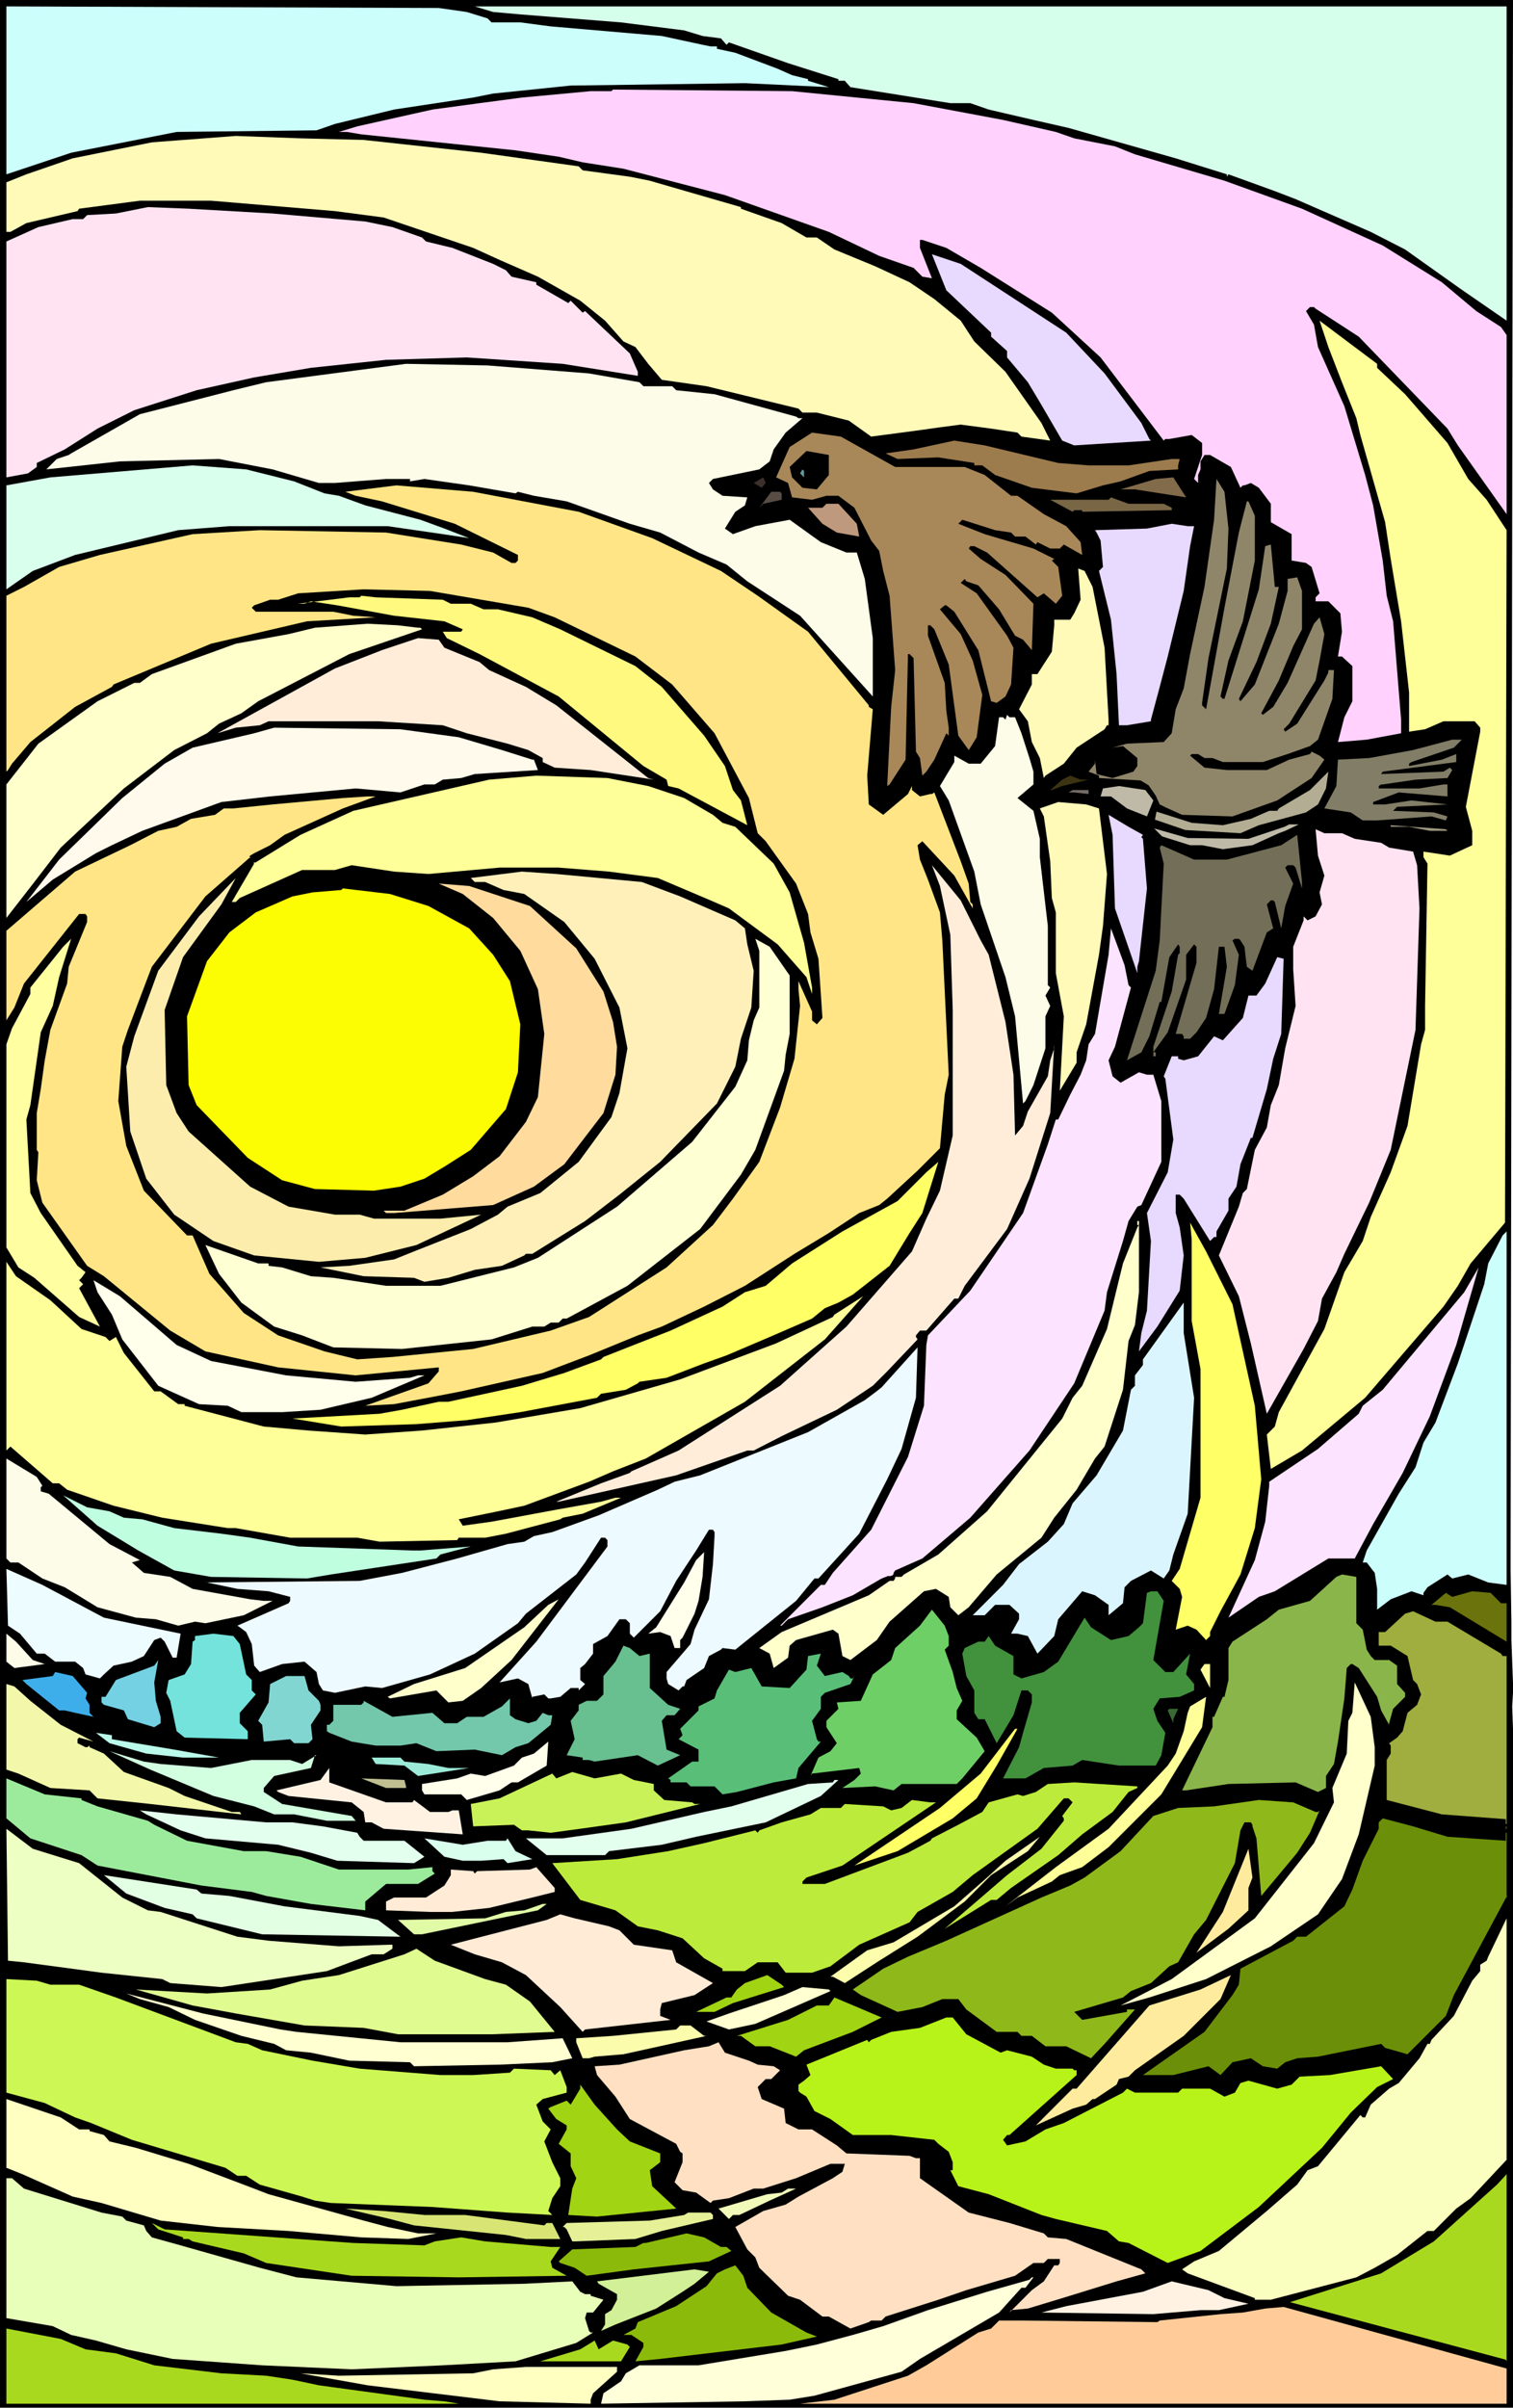
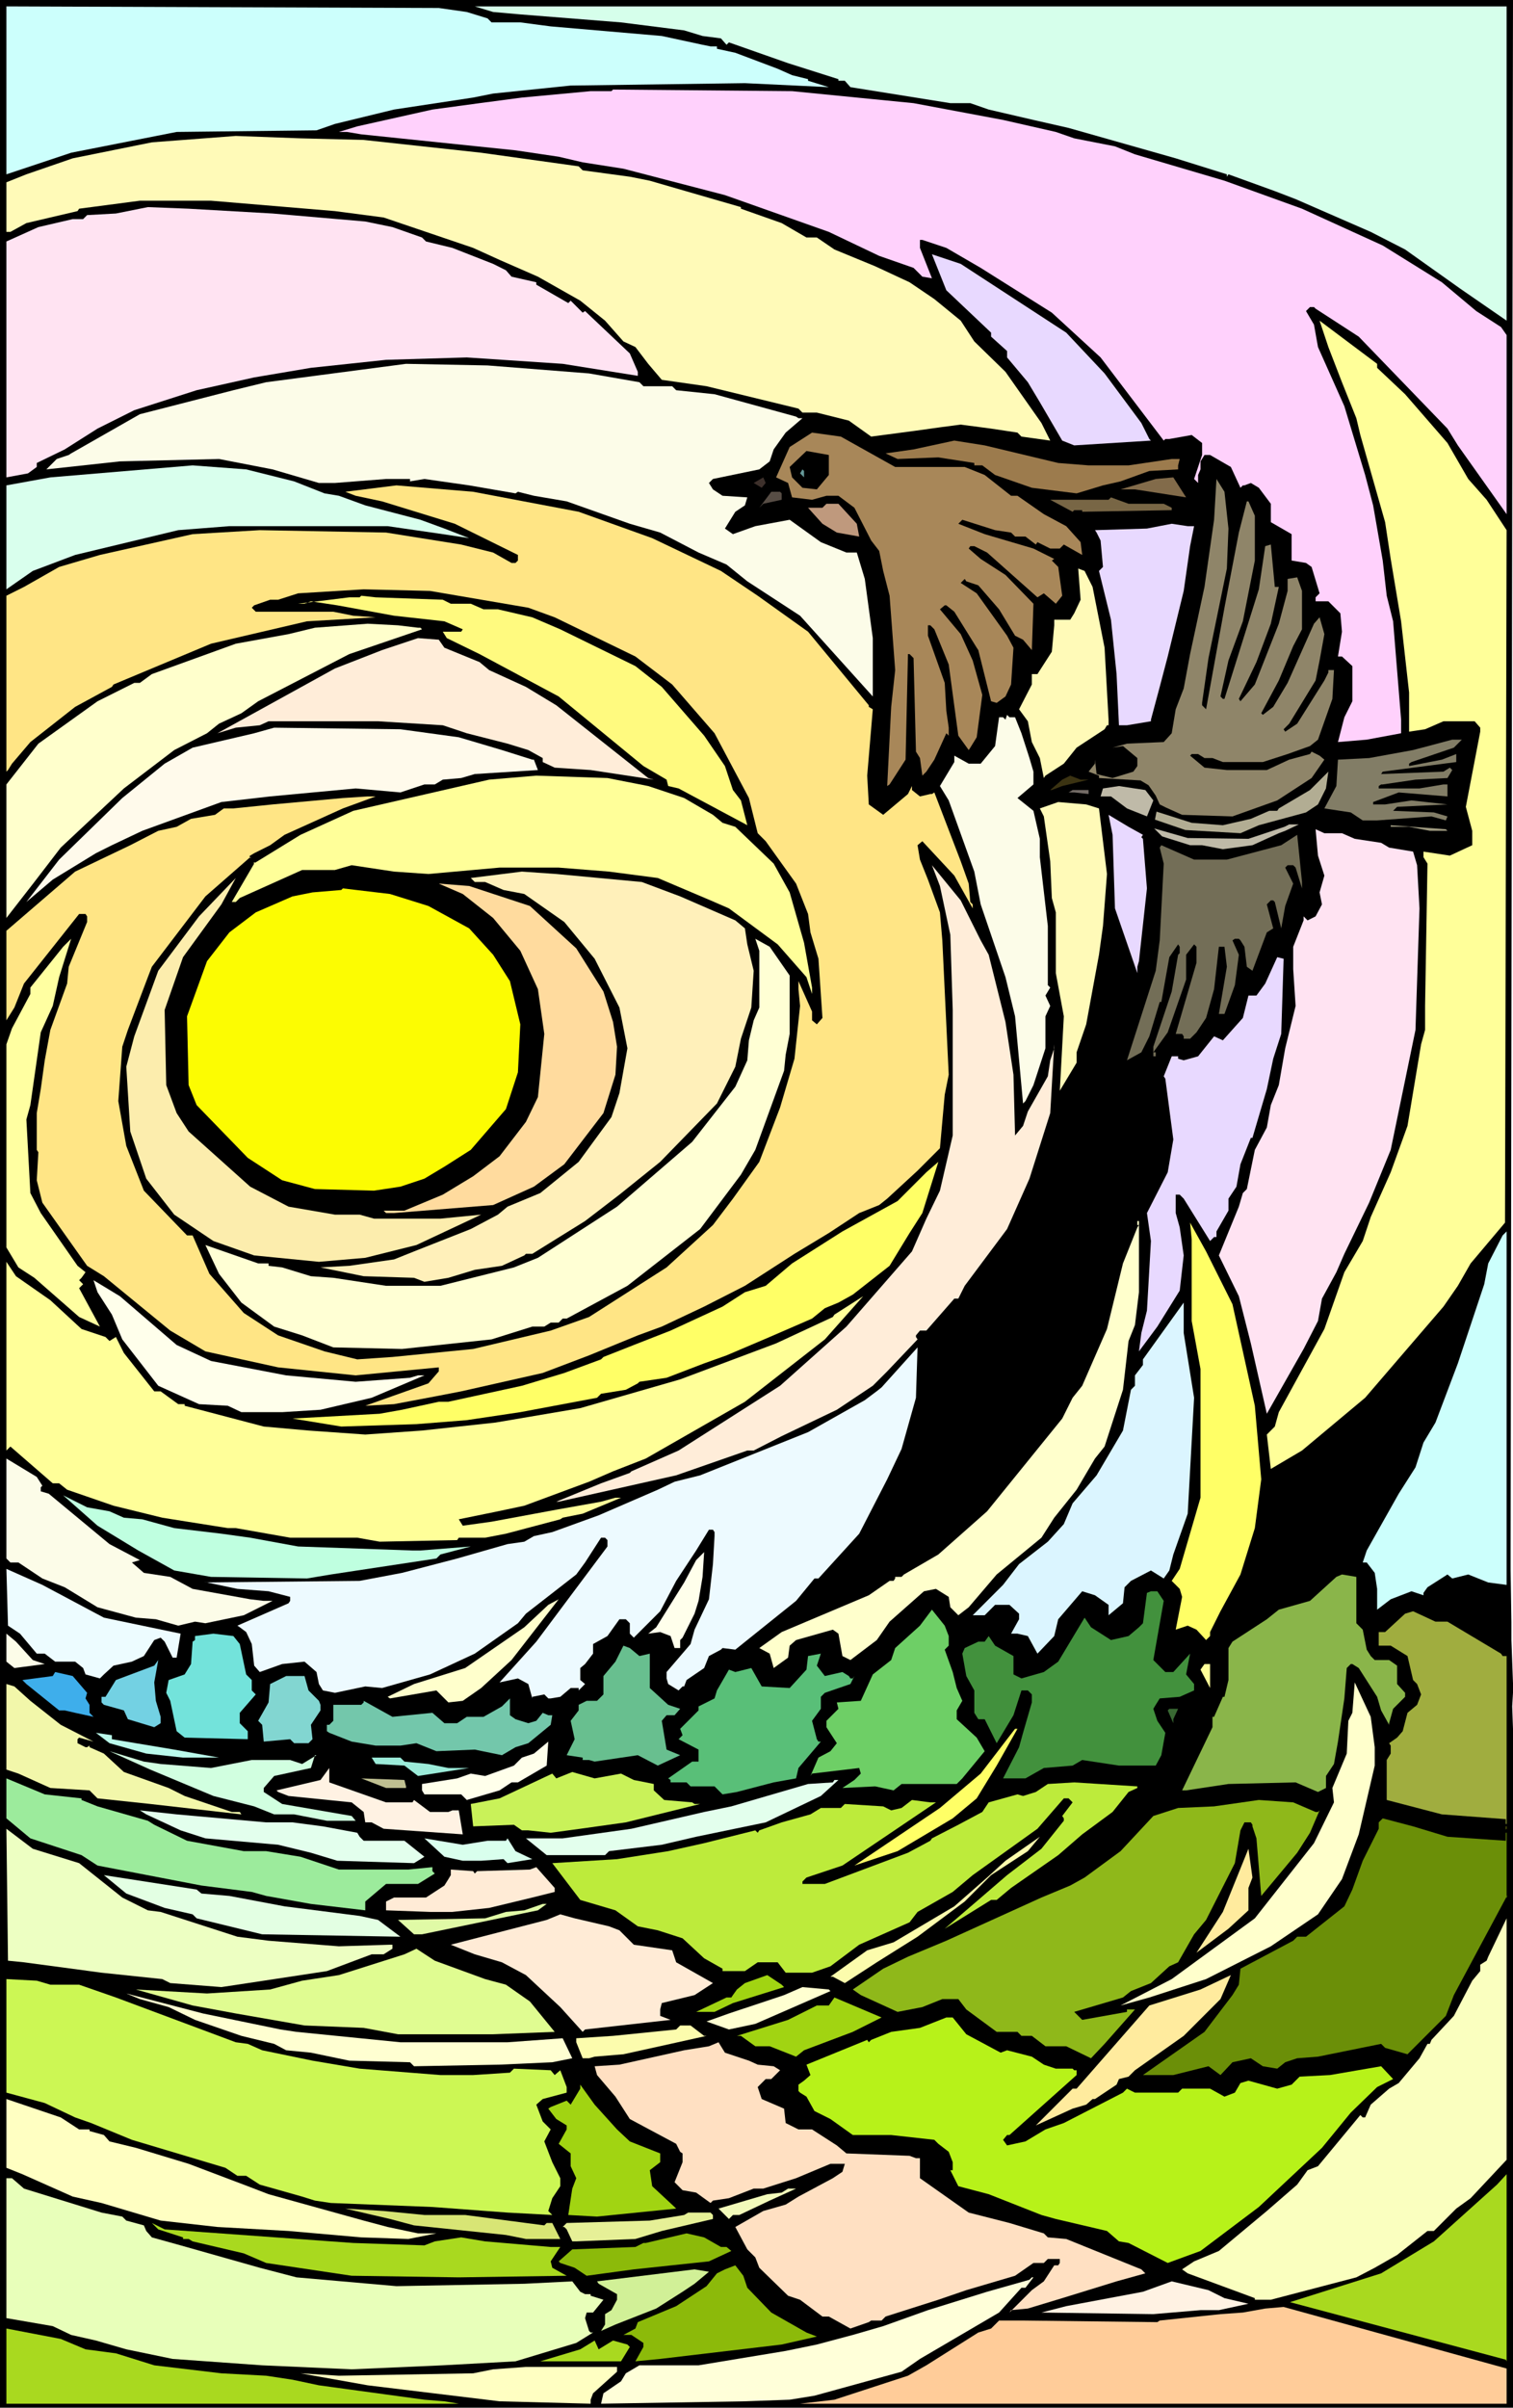
<svg xmlns="http://www.w3.org/2000/svg" fill-rule="evenodd" height="962.976" preserveAspectRatio="none" stroke-linecap="round" viewBox="0 0 1893 3011" width="6.308in">
  <style>.brush1{fill:#000}.pen1{stroke:none}.brush2{fill:#ccfffc}.brush5{fill:#fffab8}.brush6{fill:#ffe3f2}.brush7{fill:#e8d9ff}.brush8{fill:#ff9}.brush9{fill:#fcfce8}.brush12{fill:#d9ffed}.brush22{fill:#ffc}.brush23{fill:#ffedd9}.brush28{fill:#bfbaa8}.brush37{fill:#fce3ff}.brush40{fill:#ff6}.brush41{fill:#ffffeb}.brush47{fill:#6b730d}.brush64{fill:#fff2e3}.brush68{fill:#e3ffed}.brush72{fill:#fcfcad}.brush73{fill:#ffeb9e}.brush74{fill:#ffebd6}.brush78{fill:#a1d412}.brush83{fill:#ffffc2}.brush84{fill:#a9d91f}</style>
  <path class="pen1 brush1" d="M1882 2295v-1 3h1v1l1 1h1l1-1 1-1v-4h-1v-3l1-1v-1h1l2-7v-1l-1-1-1-1h-1v1h-1v1l-2 5v-1h-3v1h-1v3l-1 1v2l-1 1v2l1 1h3z" />
  <path class="pen1 brush1" d="M1890 1939v25l1 65v22l2 54v12l-1 17 1 28v849H0V0h1893l-3 1939z" />
  <path class="pen1 brush2" d="m584 15 26 8 5 5h36l38 5 139 12 51 11 10 2h8v3l23 5 53 20 18 8 20 5v2l26 8-105-5-218 3-97 10-25 5-99 15-74 18-23 8-175 2-132 26-81 27V8l541 2 35 5z" />
  <path class="pen1" style="fill:#d6ffeb" d="m1885 401-58-40-69-49-43-22-94-41-26-10-58-21-2 3v-3l-64-20-134-38-44-10-56-13-23-8h-25l-125-20-7-8h-8v-2l-63-20-74-26-3 3-7-8-23-3-23-7-79-10-126-10-34-3-23-7h1291v393z" />
  <path class="pen1" style="fill:#ffd1fc" d="m1143 129 112 21 66 15 23 8 51 10 25 10 112 33 97 35 101 46 74 46 43 36 31 20 7 10v224l-61-86-13-21-111-115-54-35-2-2h-5l-5 5 10 17 5 28 33 74 26 86 10 38 12 69 5 44 8 32 10 123v17l-43 8-36 3 8-31 10-20v-44l-13-12h-5l5-31-2-23-15-15h-16v-5l5-5-10-33-7-5-18-3v-33l-26-15v-23l-15-20-10-6-8 3h-2l-3 3-12-26-26-15h-7l-5 8v10l-3 7v10l-5-5 10-30v-15l-13-10-28 5h-5l-2 2-79-104-61-56-89-56-43-25-30-10h-3v10l15 38-12-2-11-11-43-15-63-30-130-46-127-33-51-8-30-7-54-8-193-20-18-3h-10l23-7 94-21 59-8 53-7 86-8h26l2-2 224 2 152 15z" />
  <path class="pen1 brush5" d="m455 175 147 16 122 17 5 5 59 8 25 5 114 33v2l51 18 31 18h13l22 15 51 21 43 20 31 21 33 27 17 26 39 38 45 64 11 22-36-5-5-5-33-5-38-5-23 3-36 5-53 7-28-20-40-10h-18l-5-5-115-28-56-8-17-20-16-21-15-7-23-26-31-25-53-30-48-21-33-15-112-38-61-8-155-13h-89l-76 10-2 3-64 15-20 11H8v-62l25-10 58-20 99-20 105-8 81 3 79 2z" />
  <path class="pen1 brush6" d="m341 267 116 10 34 7 37 13 5 5 33 8 51 20 16 8 7 8 31 7v3l40 23 3-3 15 15 3-2 56 53 10 23v5l-94-15-120-8-101 3-94 10-71 12-72 16-78 25-46 23-41 26-35 17v5l-11 8-27 5V302l40-18 43-10h13l5-5 36-2 40-8 51 2 105 6z" />
  <path class="pen1 brush7" d="m1334 416 48 51 46 62 10 20 2 2-96 6-15-6-28-48-15-25-26-31v-8l-20-18v-5l-56-53-18-45 36 12 132 86z" />
  <path class="pen1 brush8" d="m1723 460 35 33 53 61 26 45 23 26 25 38-2 866-43 51-16 28-18 26-98 114-79 66-39 23-5-43 10-10 5-18 57-104 25-71 23-39 10-30 25-56 21-58 17-102 5-18v-30l3-178-5-8v-7l33 5 28-13v-18l-8-30 18-94v-5l-7-8h-39l-23 10-20 3v-49l-10-89-13-78-7-46-31-109-5-21-18-45-17-44-11-33 72 54v5z" />
  <path class="pen1 brush9" d="m737 467 63 11 5 5h36l5 5 48 5 102 28 3 2h5l-21 18-15 21-5 15-13 10-58 12-5 5 5 8 12 8 31 2-3 10-12 8-13 21 10 7 28-10 43-8 39 28 32 13h13l10 33 10 74v73l-91-101-66-43-26-21-35-15-48-25-38-11-79-28-41-7-20-5-3 2-58-10-56-8-18 3v-3h-30l-64 5h-20l-58-17-67-13-124 3-92 10 13-13 15-5 3-2 86-49 117-30 41-10 175-23 102 2 127 10z" />
  <path class="pen1" style="fill:#a88759" d="M1120 584h87l25 10 33 26h8l33 23 28 15 18 20 2 16-23-13-5 5h-12l-16-8-2 3-13-10h-13l-5-5-20-3-41-13-5 5 33 13 61 18 26 13-3 2 8 8 5 36-8 10-15-13-8 5-63-56-16-8h-5l-2 3 15 13 31 20 35 36-2 58-11-13-10-5-20-33-26-30-15-5-2-3-5 5 20 13 38 53 8 15-3 46-7 15-11 8-7-2-16-64-2-3-28-45-10-8h-2l-6 5 26 31 15 33 12 43-7 53-8 13-2 3-13-18-12-89-18-44-5-5h-3v13l21 59 2 35 3 21v10l-3-3-15 33-10 15-5 5-3-22-5-8-3-117-5-5h-2l-3 132-20 31-3 2 5-99 5-46-7-93-8-31-5-25-10-13-21-41-20-15h-15l-18 5-25-3-5-18-15-7 17-38 28-18 36 5 68 38z" />
  <path class="pen1" style="fill:#9c7b4d" d="m1324 579 38 3h50l54-8h10l-2 8v5l-36 2-36 13-22 5-33 10-56-7-46-16-16-12h-10v-3l-45-7-51 2-15-7 35-5 51-11 38 6 92 22z" />
  <path class="pen1 brush1" d="m1037 594-15 18-18-2-13-13-3-13 21-20 28 5v25z" />
  <path class="pen1 brush12" d="m368 602 38 15 18 3 33 12 69 18 30 11 31 12-33-5-69-10H287l-64 5-129 31-53 20-33 23V607l55-10 178-15 67 5 60 15z" />
  <path class="pen1" style="fill:#699" d="m1006 597-5-5 3-5 2 2v8z" />
  <path class="pen1" style="fill:#3d302b" d="m953 610-10-6 12-7 3 7-5 6z" />
  <path class="pen1" style="fill:#826b4a" d="M1420 612h-18l44-13 22-2 16 25-64-10z" />
  <path class="pen1" style="fill:#8f8569" d="m1537 661-2 50-23 112-8 56v3l5 5 23-127 18-94 10-39h2l8 18v56l-15 76-18 49-10 45 3 3h2l43-137 8-54 7-2 5 53h5l-10 46-18 48-22 46 2 3 18-21 30-76 11-41v-15l12-2 6 17v48l-11 21-18 43-22 41 2 2 13-10 18-30 33-74 7-8 6 21-6 33-5 25-33 54-7 7 2 3 15-10 34-54 5-10v-3h7l-2 36-18 51-10 8-28 10-31 10h-50l-13-5h-10l-8-5h-8l-2 2 18 15 28 3h50l28-13 26-7 2-3 10 5 6 5-16 23-43 28-56 20-63-2-20-9-8-4-5-11-9-13-10-6-52-3v-3l-13-5 8-10v-5l2 18 20 5 26-8 5-7v-10l-18-15-13 2 18-5 46-2 10-11 5-30 10-26 8-43 18-84 12-84 3-51 10 16 5 46z" />
  <path class="pen1 brush8" d="m318 1078 1 1 57-35 66-30 170-39 59-5 89 3 51 10 45 15 36 21 12 10 16 5 48 46 20 36 18 63 10 56v8l-7-21-36-41-61-45-23-10-66-28-61-8-63-5h-74l-89 8-43-3-53-8-21 6h-41l-78 35-5 5h-5l28-48-1-1h1v-1z" />
  <path class="pen1" style="fill:#ffe585" d="m724 640 92 33 86 41 46 31 63 45 76 92v2l5 3-7 83 2 36 18 13 31-26 5-10v5l10 8 13-3h2l3-2 33 86 10 28 2 23 3 3v5l-23-41-40-43-6 5 3 18 10 25 15 41 3 35 8 168-5 25-6 67-28 28-38 35-10 8-25 10-38 25-43 26-62 40-51 26-53 25-30 11-61 25-58 22-102 23-31 6-53 10-36 2 79-28 13-15v-5l-104 10-97-10-91-20-44-26-83-68-21-13-56-79-7-28 2-35-2-3v-46l5-30 5-36 7-38 21-58 2-21 23-56v-7l-2-3h-8l-69 87-12 30-10 16v-112l86-74 69-33 35-18 23-5 18-10 30-5 11-8h12l49-5 88-8 31-2h10l-41 15-73 33-18 13-20 10-5 3-1 1 2 2h-1v-1l-56 49-67 88-5 13-25 66-7 21-5 68 10 56 22 56 54 56h7l21 48 43 49 43 28 58 20 41 10 44-3 101-10 97-23 48-17 97-62 58-53 25-33 33-46 26-68 18-61 7-66-2-21v-10l17 38v11l6 5 7-8-5-74-10-33-3-23-15-38-38-53-10-10-11-44-43-81-53-61-46-35-101-49-33-12-123-21-83-2-82 5-25 8h-10l-20 7-3 3 5 5h97l25 5 28 2-86 5-120 28-122 51-2 3-46 25-56 44-23 27-5 8-2 2V745l22-11 44-25 51-15 116-26 84-5 158 3 94 15 40 10 23 13h5l3-3v-7l-79-39-91-28-33-7-13-5 64-8 96 8 132 25z" />
  <path class="pen1" style="fill:#574d45" d="M978 617v8l-23 5-5 5 15-20h11l2 2z" />
  <path class="pen1" style="fill:#786645" d="m1456 630 10 5v3l-112 2v-2h-10l-2 2-28-15h73l3-3 22 8h44z" />
  <path class="pen1" style="fill:#bf997d" d="m1072 655 3 16-28-5-18-11-18-20h18l5-5h15l23 25z" />
  <path class="pen1 brush7" d="m1494 658-5 25-8 56-20 82-10 38-11 41v2l-30 5h-10l-3-64-7-68-15-61 5-5-3-33-5-10-2-3 65-2 31-6 20 3h8z" />
  <path class="pen1 brush5" d="m1367 734 15 76 5 90v7h-2l-3 5-35 23-16 20-23 15-2 3-5-25-10-20-5-26-11-15 16-31v-13h7l18-28 3-33v-7h20l5-8 8-17-3-39 8 3 10 20z" />
-   <path class="pen1" style="fill:#fffa7f" d="m554 750 10 5h25l16 7h18l43 10 35 15 94 46 33 26 53 61 26 38 10 30 10 13 8 31-43-23-43-23-13-3-2-8-29-17-106-87-99-53-41-20-5-8h23l2-3-23-10-63-7-71-13-33-5-8 3h-8l64-8h13l2-2 18 2 84 3z" />
+   <path class="pen1" style="fill:#fffa7f" d="m554 750 10 5h25l16 7h18l43 10 35 15 94 46 33 26 53 61 26 38 10 30 10 13 8 31-43-23-43-23-13-3-2-8-29-17-106-87-99-53-41-20-5-8h23l2-3-23-10-63-7-71-13-33-5-8 3h-8l64-8h13l2-2 18 2 84 3" />
  <path class="pen1 brush22" d="M523 785h3l2 2-91 31-114 59-21 15-28 13-15 12-41 21-63 48-79 74-33 43-35 45V981l40-51 74-53 46-23h7l15-11 105-38 66-12 33-8 66-5 38 2 25 3z" />
  <path class="pen1 brush23" d="m556 810 44 18 12 10 46 21 38 23 115 91 7 2-79-12-45-3-15-7v-5l-18-10-26-8-51-13-30-10-81-5H336l-11 5-30 3-23 7 147-81 59-23 45-15 26 2 7 10z" />
  <path class="pen1 brush9" d="m1270 897 8 20 10 31 5 17v16l-20 17 20 16 8 35v23l10 86v74l3 3-6 10 6 13-6 13v40l-15 46-10 20-3 3-10-109-12-49-31-91-8-41-32-89-11-18 18-30v-8l18 10h15l18-22 5-36h5l3 3 2-6 3 3h7z" />
  <path class="pen1" style="fill:#fffaeb" d="m574 922 54 16 38 12h2l5 13-79 5-17 5-23 2-10 6h-13l-30 10-56-5-107 10-61 7-99 36-38 18-20 10-54 33-33 28 41-53 79-77 53-43 35-20 77-18 25-7 158 2 73 10z" />
  <path class="pen1" style="fill:#827d66" d="m1819 935-53 18-3 2v3l41-8 18-7v10l-92 12-2 3 78-3 8-5 3 3-6 10-40 2-41 6h-2l-3 2v3h51l30-5h5v15l-61-5-32 12v3h15l33-5 45 5-63 3-5 5 51 2 17 5-2 5-18-5-68 5h-18l-15-10-33-5 15-28 2-33 39-2 55-10 49-13h12l-10 10z" />
  <path class="pen1" style="fill:#b2ad93" d="m1649 1006-15 10-59 16-23 10-69-4-38-13 2-10 44 14 39 3 35-8 23-10h10l2-3 39-23 23-23-3 21-10 20z" />
  <path class="pen1" style="fill:#3b3312" d="m1362 975-33 8-13 5h-2l15-13 10-5 13 5h10z" />
  <path class="pen1 brush28" d="m1443 1001-8 20-25-10-20-15h-13l3-10 20-3 33 5 10 13z" />
  <path class="pen1" style="fill:#736b66" d="m1362 993-18-2h-7l5-3h20v5z" />
  <path class="pen1 brush5" d="m1375 1011 10 82-5 65-5 36-16 87-12 35v13l-21 35 5-93-10-54v-76l-5-18-2-46-8-56-5-10 23-8 35 3 16 5z" />
  <path class="pen1 brush7" d="m1430 1044-2 3 2 2 5 62-10 91-2 7v8l-28-81-3-92-5-25 25 15 18 10z" />
  <path class="pen1 brush28" d="m1608 1039-8 3-33 15-37 5-26-5h-15l-35-11-10-10 42 12 76 1 45-15 6-3h12l-17 8z" />
  <path class="pen1" style="fill:#9e997f" d="M1811 1039h8-30l-26-5h-23v-2l69 5 2 2z" />
  <path class="pen1 brush6" d="m1679 1042 16 7 33 5 10 6 30 5 5 17 3 54-5 152-31 150-27 66-31 64-10 23-18 33-5 28-18 35-46 81-20-88-15-59-25-51 25-61 5-17 5-5 10-49 15-28 5-28 10-25 8-46 13-53-3-46v-28l13-33v-5l5 5 10-5 8-15-3-15 6-21-8-25-3-33 11 5h22z" />
  <path class="pen1" style="fill:#736e57" d="m1629 1111-8-26-3-3h-7l-3 3 10 20-10 28-5 28-8-33-2-2h-3l-5 5 8 30-8 5-18 48-7-5-3-25-5-8-2-2h-5l-3 2 8 18-5 38-13 36h-7l10-59-3-25h-7l-6 53-10 36-12 18-8 8h-8v-3l-2-3h-8l26-89v-20l-3-3-10 13v31l-23 66-18 25h3v5h-3v-12l23-69 8-46 2-2v-8l-2-3-11 16-10 56h-2l-13 43-10 20-18 10 36-112 5-38 5-96-5-20 2-3 41 18h41l68-18 20-13 6 59v8z" />
  <path class="pen1" style="fill:#edfaff" d="m1097 1738 1 1 5-4 45-50-2 63-18 64-18 38-35 68-51 56h-5l-23 28-76 61-16-2-2 2-15 8-6 15-22 15-3 8h-2l-5 5-13-8-2-7v-8l30-35 5-18 18-38 5-44 2-35v-5l-2-3h-5l-16 26-25 38-20 38-33 33-5-5v-13l-5-5h-8l-15 21-18 10v12l-10 13-6 5v15l6 5-8 8v-3h-10l-13 11-12 2h-3l-5-5-15 3v2l-5-18-13-7-23 5 46-51 89-119v-8l-3-3h-5l-20 31-11 15-63 49-10 12-54 38-56 26-60 17-21-2-38 8-15-3-5-8-3-15-15-13-28 3-28 10-7-8-3-27-7-15-8-6-3-2 64-28 2-3v-5l-27-7-39-3-38-8h-5l196-2 53-10 69-18 63-18 21-3 12-7 23-5 58-21 74-32 21-10 32-8 135-54 71-40 16-12-1-1z" />
  <path class="pen1 brush23" d="m1227 1176 10 18 21 84 10 66 2 76 10-12 6-18 25-44 3-20 5-15v-5l-5 86-26 82-28 63-53 71-8 16h-5l-35 40h-8l-5 6v2l2 3-38 40-18 18 1 1-1-1-45 30-69 33-35 18h-8l-89 31-147 33h-3l56-23 36-13 2-2 59-26 127-81 83-74 82-94 18-41 17-35 16-69v-157l-3-94-13-61-10-26 36 44 25 50z" />
  <path class="pen1" style="fill:#fff0ba" d="m803 1103 48 18 69 30 12 10 3 20 8 33-3 46-13 39-7 35-23 46-71 73-51 41-43 33-66 41h-8l-2 2-28 13-34 5-33 10-30 5-13-5-63-2-54-11 36-2 56-8 25-10 71-28 34-18 12-10 41-17 48-39 41-56 10-30 10-56-10-51-31-61-38-46-50-35-26-5-23-10h-13l-5-5 64-8 43 3 107 10z" />
  <path class="pen1" style="fill:#fcedad" d="m229 1197-23 66 2 94 13 35 15 23 77 69 48 25 58 10h31l18 5h83l51-5-81 38-64 16-58 5-81-8-51-18-49-33-35-45-20-59-5-81 10-38 30-82 51-68 46-48-18 33-48 66z" />
  <path class="pen1" style="fill:#ffdb9e" d="m663 1133 58 53 34 54 12 38 5 31-2 35-15 48-49 64-38 28-51 23-124 10h-10l-3-3h26l48-20 38-23 33-25 33-43 15-31 8-79-8-56-22-48-34-41-38-30-30-13 38 3 76 25z" />
  <path class="pen1" style="fill:#fcfc02" d="m536 1133 51 28 30 33 21 33 13 54-3 60-15 46-44 51-33 21-25 15-30 10-33 5-74-2-41-11-43-28-64-66-10-25-2-86 25-69 28-36 33-25 46-20 25-5 36-3 2-2 59 7 48 15z" />
  <path class="pen1 brush22" d="M1120 1972h8l3-3 43-25 61-54 94-116 13-26 12-15 31-71 20-82 18-45 2-3h-2v-5h2v89l-5 41-8 20-7 61-23 71-12 15-23 39-28 35-16 25-56 46-35 41-13 10-10-10-2-13-16-10-15 3-43 38-16 23-33 25-10-5-5-28-7-5-46 13-8 7-2 15-18 13-5-18-13-7 28-20 109-46 26-18h5l2-3v-2z" />
-   <path class="pen1 brush37" d="m1412 1232 3 3-20 74-8 17 5 20 10 8 23-13 10 3h8l10 33v76l-25 54-5 2-11 18-7 25-20 64-3 23-38 91-56 84-74 84-60 51-34 15-2 3v2h-1v1l-3 1h-4l-1 1h-1l-2 1h-1l-1 1h-1l-36 21-38 15-43 15-8 8h-2l51-51h5l10-15 48-54 46-91 20-64 3-76 2-12 53-56 66-97 31-86 10-31h3l15-31 13-25 7-18 3-20 8-13 17-99 3-33 17 46 5 25z" />
  <path class="pen1" style="fill:#ffffa1" d="m66 1258-15 33-13 91-5 18 5 92 13 25 46 66 10 8-5 7-3 3 5 5-5 5 26 48-26-12-56-49-20-13-15-25v-254l7-20 23-43v-8l41-51 10-10-15 48-8 36z" />
  <path class="pen1" style="fill:#ffffd4" d="M988 1220v73l-5 26-2 20-36 99-18 31-51 68-91 71-76 41h-5l-5 5h-10l-8 5h-15l-51 16-112 12-86-2-39-15-35-11-41-30-28-36-17-36 66 23h13v3l17 2 36 11 28 2 66 10h68l92-23 30-12 99-64 94-81 54-69 15-33 2-25 6-25 7-16v-71l-5-15 18 10 25 36z" />
  <path class="pen1 brush7" d="m1603 1293-10 31-8 38-18 61h-2l-13 33-5 28-10 15v15l-15 26v7h-3l-5 5-33-53-5-5h-5v23l5 18 5 35-5 44-28 45-23 31 3-23 7-28 5-87-5-35 26-51 7-41-10-76-2-3 10-25h8v3l7 2 18-5 20-25 11 5 25-28 7-28h10l11-15 15-33 8 2-3 94z" />
  <path class="pen1 brush40" d="m1138 1542-25 41-46 36-18 10-17 7-16 13-53 23-54 23-28 10-47 18-34 5-2 2-15 8-31 5-5 5-96 18-67 10-63 5-94 3-61-10 109-6 28-5 46-10h12l92-20 53-16 46-17 3-3 38-15 46-18 65-30 28-18 26-8 33-28 63-40 69-38 36-36 15-13-20 64-16 25zm404 89 28 127 8 92-8 61-18 58-25 46-13 26v5l-5 5-12-13-11-5-15 5 8-41-3-10-10-10 10-15 26-89v-161l-11-60v-102l-2-21 20 36 33 66z" />
  <path class="pen1 brush2" d="m1862 1979-25-10-20 5-6-5-25 16-5 7v3l-15-5-26 10-17 13v-26l-3-20-10-13h-5l5-15 40-71 21-33 10-31 15-25 28-74 23-69 10-30 5-26 18-35 5-5v442l-23-3z" />
  <path class="pen1 brush8" d="m63 1626 39 36 30 10 5 5 8-5 10 20 38 48h8l22 16h8v2l99 26 56 5 71 5 71-5 92-10 106-18 125-36 120-45 71-33 2-3 36-23-48 54-100 78-124 71-41 16-30 13-81 30-33 7-49 10 5 8 36-5 81-15 56-10 18-5h7l-48 20-25 5-3 2-68 18-26 5h-33l-2 3-97 2-28-5h-84l-68-12h-10l-82-13-61-15-58-20-10-8h-8l-53-46-5 5v-236l12 18 43 30z" />
-   <path class="pen1 brush37" d="m1789 1771-34 71-37 64-23 43h-33l-67 41-20 7-38 26 33-72 13-48 5-45v-5l61-41 51-44 5-10 25-20 102-122 18-31-28 97-33 89z" />
  <path class="pen1 brush41" d="m221 1682 43 20 94 18 87 8 68-5 10-3h8l-66 28-64 15-48 3h-51l-17-8-36-2-51-23-45-58-13-31-18-28-5-15 33 20 71 61z" />
  <path class="pen1" style="fill:#dbf5ff" d="m1481 1667 13 81-8 145-18 51-5 20-7 10-16-10-25 13-8 8-2 20-18 15v-13l-17-12-16-5-30 35-5 21-21 22-12-22-13-3h-8l10-18v-7l-12-11h-18l-13 13h-15l38-38 20-26 36-28 20-22 11-26 30-35 33-56 10-51 5-5v-13l10-13v-7l51-71v38z" />
  <path class="pen1 brush9" d="m53 1858-2 2v5l10 3 76 63 38 20-10 3 15 13 33 5 28 15 72 13 17 2h11l-36 18-48 10-13-2-21 5-28-8-25-2-48-13-41-25-28-11-30-20H13l-5-5v-125l38 23 7 11z" />
  <path class="pen1" style="fill:#bfffe0" d="m137 1890 18 8 23 2 40 11 59 7 36 5 60 11 143 5h10l63-5-38 10-5 5-132 20-30 5-120-2-46-8-45-25-51-31-43-38 30 15 28 5z" />
  <path class="pen1 brush41" d="m874 2002-5 16-15 30-3 3v10h-7l-5-15-13-5-15 2 10-8 35-56 15-28 10-10-2 31-5 30z" />
  <path class="pen1" style="fill:#edfcff" d="m130 2023 96 20-5 30h-5l-10-20-5-5-8 3-13 20-15 7-23 5-12 11-5 5-18-5-3-8-10-8H69l-13-10H46l-21-25-12-8-3-2-2-71 45 20 77 41z" />
  <path class="pen1" style="fill:#8ab54a" d="m1697 2030 8 8 5 25 5 8 5 5h18l10 7v23l10 11v5l-15 15-5 18v2l-10-18-5-17-23-36-8-5h-2l-5 5-3 38-8 54-5 28-10 15v15l-10 5-28-12-84 2-53 8h-5l38-79v-13h2l11-25h2l5-21v-40l5-8 43-28 15-12 39-11 33-30 7-3 18 3v58z" />
  <path class="pen1" style="fill:#42913d" d="m1456 2002-13 74 15 15h10l21-23-5 26 10 12v8l-18 8-25 2-5 8-3 5 5 15 10 15-5 28-7 13h-46l-46-7-12 7-36 3-23 13h-28l20-39 5-18 11-38v-10l-5-5h-8l-10 31-21 35-15-30h-8l-5-8v-28l-10-18-5-28 3-7 17-8h8l5-7 8 12 23 13v23l10 5 28-8 18-13 33-55 8 12 25 16 22-5 13-11 5-5 5-38 5-2h8l8 12z" />
-   <path class="pen1 brush47" d="M1878 2005h7v48l-71-43-18-3h-5l18-15 8 5 25-7 23 2 13 13z" />
  <path class="pen1 brush22" d="m602 2111-23 16-18 2-15-15-58 10-3-2 33-16 64-20 74-51 30-28 13-7-59 76-38 35z" />
  <path class="pen1" style="fill:#6ecf66" d="M1187 2046v12l-5 5 10 28 5 20 7 16-7 12v11l25 23 10 17-28 34-7 7h-69l-10 8-23-5-41 2 15-10 8-8-2-7-59 7-2 3 10-23 15-8 8-10-13-20v-8l15-15-2-8 30-2 15-33 23-18 5-15 31-28 15-20 16 20 5 13z" />
  <path class="pen1" style="fill:#faffbf" d="M1885 2396v305l-45 48-18 13-28 28h-8l-38 30-28 16-23 12-107 28h-20v-2l-84-31-7-5 15-10 31-13 60-50 38-33 13-18 13-5 53-64 3 3h3l7-16 23-20 12-7 26-31 10-18h3l2-5 28-30 23-44 10-12v-8l8-5 2-5 23-48v-3z" />
  <path class="pen1" style="fill:#6b8f08" d="M1885 2292v83-1l1-4-67 125-10 26-20 20-28 28-28-8-5-5-79 16-26 2-15 5-10 8-18-3-15-10-23 5-15 16-15-11-44 11h-38l77-54 35-46 8-13 2-20 66-35 5-5h11l48-38 10-21 13-36 20-40v-8l5-5 38 10 43 13 73 5v-10h1z" />
  <path class="pen1 brush47" d="M1885 2284v3l-1 1v-5 1h1z" />
  <path class="pen1" style="fill:#a0ad3f" d="m1811 2028 67 40 2 3h5v210h-1v1-7l-80-6-69-18v-50l5-8v-10l-2-3 10-7 7-8 6-23 12-10 5-13-5-13-5-5-7-30-21-13h-15v-17h8l25-23 10-3 28 13h15z" />
  <path class="pen1 brush9" d="m41 2076 15 5-38 5-10-8v-35l12 10 21 23z" />
  <path class="pen1" style="fill:#73e3db" d="m300 2056 8 38 7 7v13l5 5-20 23v13l10 10v10l-79-2-10-8-8-38-5-10 3-16 20-7 8-13 2-28 3-2v-5l23-3 25 3 8 10z" />
  <path class="pen1" style="fill:#68bf8f" d="m800 2071 13-3v43l23 21 15 5-7 8h-10l-6 7 6 36 17 7-28 13-25-13-54 8-7-2h-8v-3l-20-3 10-20-5-23 10-13v-7l10-5h13l8-8v-23l15-18 10-20 8 3 12 10z" />
  <path class="pen1" style="fill:#59bf78" d="m1032 2096 22-5 8 5 2 3h3l2-3-5 10-32 11-5 5v15l-11 15 6 23 2 3h3l-28 33-3 13-28 5-46 12-18 3-10-10h-30l-5-5h-20v-3l-3-2 30-21h8v-15l-25-13 5-5-3-8 23-23v-5l20-10 3-10 15-26 8 3 20-5 13 23 35 2 21-23 2-17 16-3-5 15 10 13z" />
  <path class="pen1" style="fill:#73d1e3" d="m195 2127 6 20v8l-8 5-33-10-5-11-25-7-3-3v-7h5l13-21 48-18 5-7-5 28 2 23z" />
  <path class="pen1 brush8" d="m1514 2111-12-23 5-7h7v30z" />
  <path class="pen1" style="fill:#3eaeeb" d="m109 2117-2 7 5 8v10l5 5-23-5-13-3h-7l-41-33-5-5 38-5 3-5 22 5 18 21z" />
  <path class="pen1" style="fill:#82d6d1" d="m386 2114 13 13 2 5v7l-12 18 2 18-5 5h-18l-5-5-33 3-2-21-5-5 13-23 2-23 20-10h23l5 18z" />
  <path class="pen1 brush22" d="M1720 2185v23l-20 86-21 56-30 44-59 40-81 41-71 23-36 10 64-33 104-76 74-94 25-51-2-18 18-43 2-41 5-10 3-38 20 43 5 38z" />
  <path class="pen1" style="fill:#f2f7aa" d="m38 2127 38 30 41 21-18-5-2 2v5l10 5h2l3-2v2l18 8 25 23 56 20 20 10 59 20h10l2 3-114-13-66-7-10-10-49-3-40-18-15-5v-107l10 3 20 18z" />
-   <path class="pen1 brush8" d="m1453 2244-66 66-33 25-28 10-10 8-43 20-15 11 63-49 66-48 74-79 10-15 10-28 5-23 3-8 20-12-5 38-51 84z" />
  <path class="pen1" style="fill:#73c7ab" d="m645 2150 16 5 10-3 8-10 7 3h5l-2 12-28 23-16 5-17 10-34-7-48 2-25-10-20 3h-31l-30-5-28-11-3-2v-8h3l5-5v-20h35l3-3v-2l36 20 50-5 15 13h16l12-8h21l23-13 10-10v21l7 5z" />
  <path class="pen1" style="fill:#396933" d="M1468 2150v5l-7-16 2-2h11l-6 13z" />
  <path class="pen1 brush40" d="m1247 2208-25 41-30 25-69 41-54 18 107-72 51-43 33-43 10-13h3l-26 46z" />
  <path class="pen1" style="fill:#bafaeb" d="m140 2175 78 13 56 10h-45l-46-5-46-13-17-13 20 3v5z" />
  <path class="pen1 brush41" d="M648 2229h-8l-15 10-41 12-7-7h-46l-3-5v-8l44-7 17-6 18 3 36-13 10-10 15-5 18-15-2 30-36 21z" />
  <path class="pen1" style="fill:#d1ffe0" d="m201 2206 63 5 51-10h48l15 5 18-11h-2l-5 16-46 10-13 15v5l23 15 87 15 5 6h-36l-41-8h-25l-25-10-51-13-79-33-51-23 43 13 21 3z" />
  <path class="pen1" style="fill:#9cebd9" d="m506 2203 30 3 25 5h26l-64 10-17-13-36-2-5-8h36l5 5z" />
  <path class="pen1 brush64" d="M483 2254h33l2-3 20 15h23l5-2h8l3 18 2 12-99-7-15-8h-8l-2-13-15-12-79-8-13-5-2-2 55-13 11-15v18l71 25z" />
  <path class="pen1" style="fill:#c9f259" d="m777 2218 16 8 25 5v8l13 12 35 3 3 2h7l-93 23-57 8-37 5-28-3h-8l-10-7-51 2-3-28 36-7 66-31 5 6 20-8 28 8 33-6z" />
  <path class="pen1" style="fill:#9ceb9c" d="M102 2249v2l20 8 63 18 8 5 41 20 71 13h28l43 7 48 16h87l30-3v5l3 3-21 13h-40l-26 22v11l-68-8-56-10-18-5-63-8-130-25-20-13-64-21-30-25v-50l48 20 46 5z" />
  <path class="pen1" style="fill:#bfbf91" d="M508 2234v2h-25l-31-12 54 2 2 8z" />
  <path class="pen1 brush68" d="m1027 2246-69 33-87 18-43 10-66 8-5 5h-73l-26-21h46l86-12 91-21 34-7 96-28 31-2 2-3h5l-22 20z" />
  <path class="pen1" style="fill:#bdeb3b" d="m1423 2236-11 5-20 25-38 28-30 26-59 41-18 15h-7l-58 36 42-36 36-31 43-33 28-35v-3l-2-3 13-17-5-5h-6l-33 38-81 58-25 21-44 25-10 13-63 28-36 27-23 8h-33l-10-13h-25l-16 11h-28v-3l-23-13-27-25-31-10-25-5-28-20-44-13-35-46 81-5 64-10 45-10 64-16 3 3 2-3 28-10 36-10 13-8h25l5-5 48 3 10 5 13-3 13-10 23 3h7l-117 79-45 15-5 5v3h28l104-39 28-15 2-3 33-17 30-16 8-12 36-10 7 2 16-5 15-10 33-2 79 5v2z" />
  <path class="pen1" style="fill:#8fb81a" d="M1646 2266h3l2-2-12 28-16 25-45 54-6-72-5-15v-2l-2-3h-8l-5 10-7 41-36 71-15 18-20 35-11 5-23 21-25 10-10 8-61 18 10 10 56-10v-3h10l-38 43-17 18-31-15h-26l-17-13h-13l-5-5h-26l-38-28-10-13h-20l-25 10-31 6-46-21-10-7 38-26 31-15 48-20 119-54 36-15 18-10 45-33 41-44 31-10 45-2 56-8 43 3 28 12z" />
  <path class="pen1 brush68" d="M333 2279h33l38 5 43 8 3 5 5 5h51l25 20-13 8-96-3-33-10-41-10-91-8-31-10-43-20-8-5 46 5 112 10z" />
  <path class="pen1" style="fill:#edffc2" d="m99 2330 54 43 32 16 16 2 96 31 39 5 88 7 64-2h3v5l-11 7h-15l-56 21-79 12-53 8-64-5-10-5-76-8-97-13-20-2-2-165 33 25 58 18z" />
  <path class="pen1 brush72" d="m1240 2345-33 33-59 44-51 32-40 26-15-8h-3l46-33 33-10 76-45 41-36 23-21 43-30-15 18-46 30z" />
  <path class="pen1 brush12" d="M610 2302h23l2-3 10 16 21 10-31 5-5-5-28 2h-23l-23-5-25-23 48 8 31-5z" />
  <path class="pen1 brush73" d="M1562 2361v28l-25 23-40 30 33-51 32-79 5 36-5 13z" />
  <path class="pen1 brush74" d="m694 2366-28 7-54 13-46 5h-28l-55-2v-11l10-5h40l23-15 5-8 3-5v-7l28 2 2 3 3-3 66-2 8-3 23 26v5z" />
  <path class="pen1" style="fill:#e3ffe3" d="m252 2368 35 3 69 13 94 12 23 5 28 21-173-3-82-20-5-5-35-8-48-18-28-23 116 18 6 5z" />
  <path class="pen1" style="fill:#e0faa6" d="m673 2389-145 30h-10l-20-18 109-2 26-8 23-2 23-8h5l-11 8z" />
  <path class="pen1 brush74" d="m762 2409 13 5 18 18 48 7 5 15 46 26-23 15-41 10-2 8v8l13 5-107 12-3 3-28-31-43-40-30-16-34-10-30-12 120-31 17-7 18 5 43 10z" />
  <path class="pen1" style="fill:#e0fc91" d="m607 2475 26 7 30 21 31 38-77 3H498l-43-8-74-3-86-15-54-10-71-20 89 5 79-5 40-11 46-7 82-26 15-7 23 15 63 23z" />
  <path class="pen1 brush78" d="m981 2485-64 20-23 11h-23l38-18h6l2-3-2-2 2 2 5-7 10-8 28-10 18 12 3 3z" />
  <path class="pen1 brush73" d="m1481 2546-61 43-8 8-12 3-3 7-27 18h-3l-8 7-17 5-46 21 46-46h5l91-104 64-20 38-18-13 30-46 46z" />
  <path class="pen1" style="fill:#ccf754" d="M63 2482h36l46 16 150 56 15 2 18 8 63 13 59 10 101 8h41l46-3 5-5 46 2 5 6 7-6 8 21v7l-30 8-8 7 8 21 10 10-8 15 10 26 10 20v10l-10 15-5 16 5 5-56-3-94-7-127-5-20-3-16-5-53-15-17-11h-11l-15-10-117-35-51-21-20-7-38-18-48-13v-142l38 2 17 5z" />
  <path class="pen1" d="m1039 2490-94 41-33 7-28-10 28-10 69-23 23-10 33 3 2 2zm-688 48 20 3 130 13h134l69-5 12 25-25 5-66 3-107 2-5-5-76-2-48-10-31-3-15-8-41-10-58-20-33-16-36-10-17-7 96 25 97 20z" style="fill:#ffffd1" />
  <path class="pen1 brush78" d="m1067 2541-61 23-10 8-33-13h-18l-18-13h-5l64-20 36-18h15l7-10 59 25-36 18z" />
  <path class="pen1" style="fill:#b7f219" d="m1209 2544 43 23 8-3 31 8 15 10 15 5h21l2 2h3v6l-84 75h-3l-5 6 5 7 23-5 25-15 23-8 74-38 5-5 10 5h54l5-5h35l18 10 13-5 7-12 10-3 36 10 18-5 10-10 38-2 64-11 15 16-20 10-33 32-36 44-79 74-73 55-41 15-49-25-12-2-15-13-64-15-18-5-66-26-38-10-10-20h3v-10l-5-13-13-10-5-5-54-6h-48l-28-20-20-10-10-18-8-5-2-2v-8l7-5 8-7-5-13 76-31 2 3 3-3 25-10 36-5 33-13h8l17 21z" />
  <path class="pen1 brush72" d="M881 2546h3l-45 10-59 13-36 3-7 2h-8l-8-20v-5l46-3 79-8 5-5h13l17 13z" />
  <path class="pen1" style="fill:#ffe0c2" d="m937 2577 11 5 20 2 8 5-11 11h-7l-10 10 5 15 28 12 2 18 16 8h17l31 20 12 10 79 3 8 3h5v25l61 43 51 13 43 13 5 5 23 2 94 38 5 5-36 10-68 21-43 13-21 2-2 3 28-28 15-11 13-20h5l2-3v-5h-15l-5 5h-13l-23 16-61 18-35 12-66 21-5 5h-13l-3 2-23 8-27-15h-8l-28-21-15-5-36-35-5-13-10-10-15-28 35-20 28-8 16-10 43-23 12-8 3-10h-18l-43 18-41 13h-12l-31 12-20 3-3 3-18-13-17-3-10-10 10-25v-11l-3-2-5-10-58-31-18-28-23-27-3-11 31-2 81-18 31-5 12-5 8 13 30 10z" />
  <path class="pen1 brush78" d="m772 2663 16 15 38 15v11l-13 10 3 20 28 26 2 2-99 10-36-2 5-33 5-13-7-15v-16l-15-12 10-18v-5l-13-8-10-13 3-2 20-8 5 5 12-20v-5l18 25 28 31z" />
  <path class="pen1 brush83" d="M99 2663h13v2l18 5 7 8 33 8 66 20 74 28 26 10 119 33 30 8 38 8h23l-35 7-59-2-91-8-89-5-71-8-74-22-36-8-63-28-20-8v-86l68 23 23 15z" />
  <path class="pen1 brush84" d="m1885 2953-1-2-270-72 114-36 66-40 79-71 12-13v234z" />
  <path class="pen1" style="fill:#fc9" d="m1001 3006 43-5 92-30 23-13 65-41 16-5 10-10h30l168 2 3-2 76-8 28-2 28-5 23-2 279 77v-2 46h-884z" />
  <path class="pen1" style="fill:#e8ffba" d="m30 2737 97 30 26 5 5 5 22 6 3 7 7 8 36 10 99 28 46 12 125 11 160-3 60-3 10 13 6 3h7v2l16 5-13 16h-8l-2 7 5 16 2 2h3l-21 13-76 23-91 5-114 5-112-5-112-8-58-12-38-11-31-7-23-11-58-10v-175h7l15 13z" />
  <path class="pen1" style="fill:#f2faba" d="m963 2752-38 18h-8l-5 5-13-13 61-18 18-2 8-5h10l-33 15z" />
  <path class="pen1" style="fill:#d8e575" d="M531 2770h51l99 13 3-3h7l10 20h-43l-25-5-115-12-30-8-56-13 48 3 51 5z" />
  <path class="pen1" style="fill:#e6f097" d="M892 2770v5l-64 15-33 10-74 3h-5l-7-15-3-3h-2l5-5 104-3 43-7 5-3h28l3 3z" />
  <path class="pen1 brush84" d="m442 2805 89 3 13-5 33-5 30 5 82 7h12l-12 18 2 8 18 10-135 2-134-2-107-16-28-12-64-15-5-3h-7v-2l-31-10-8-8 16 8 236 17z" />
  <path class="pen1" d="M902 2810h7l6 5-28 13-94 10-59 8-15-10-18-6-2-2 17-15 79-3 10-5h3l51-12 22 5 21 12zm33 51 30 31 44 25 13 5-44 10-152 18-31 3 10-18v-5l-15-10h-10l15-8 3-8 48-20 38-25 13-16 10-5 13-5 10 13 5 15z" style="fill:#8cba0a" />
  <path class="pen1" style="fill:#d1f097" d="m869 2856-15 10-33 21-51 20-18 8 5-8v-13l8-5 7-13v-7l-23-13-2-3 122-15 18 3-18 15z" />
  <path class="pen1" style="fill:#ffffd9" d="M1283 2861h-5l-28 31-99 58-23 16-109 30-31 5-56 2-180 3 3-13 22-15 6-10 17-10h74l109-18 39-8 45-12 38-11 56-20 74-23 53-15 3-3h2l-10 13z" />
  <path class="pen1 brush64" d="m1532 2874 30 7-37 8h-23l-59 5-140-2 31-8 96-18 36-13 46 11 20 10z" />
  <path class="pen1 brush84" d="m107 2938 38 5 48 15 84 10 56 3 33 5 33 7 132 18 25 2 18 3h8H8v-94l68 13 31 13zm660-11 18 5 3 3-11 18H676l50-15 18-11 5 11 18-11z" />
  <path class="pen1 brush83" d="m772 2966-30 27-3 8v5l-114-3-165-20-84-15 48 3 168-3 25-5 41-3h114v6z" />
</svg>